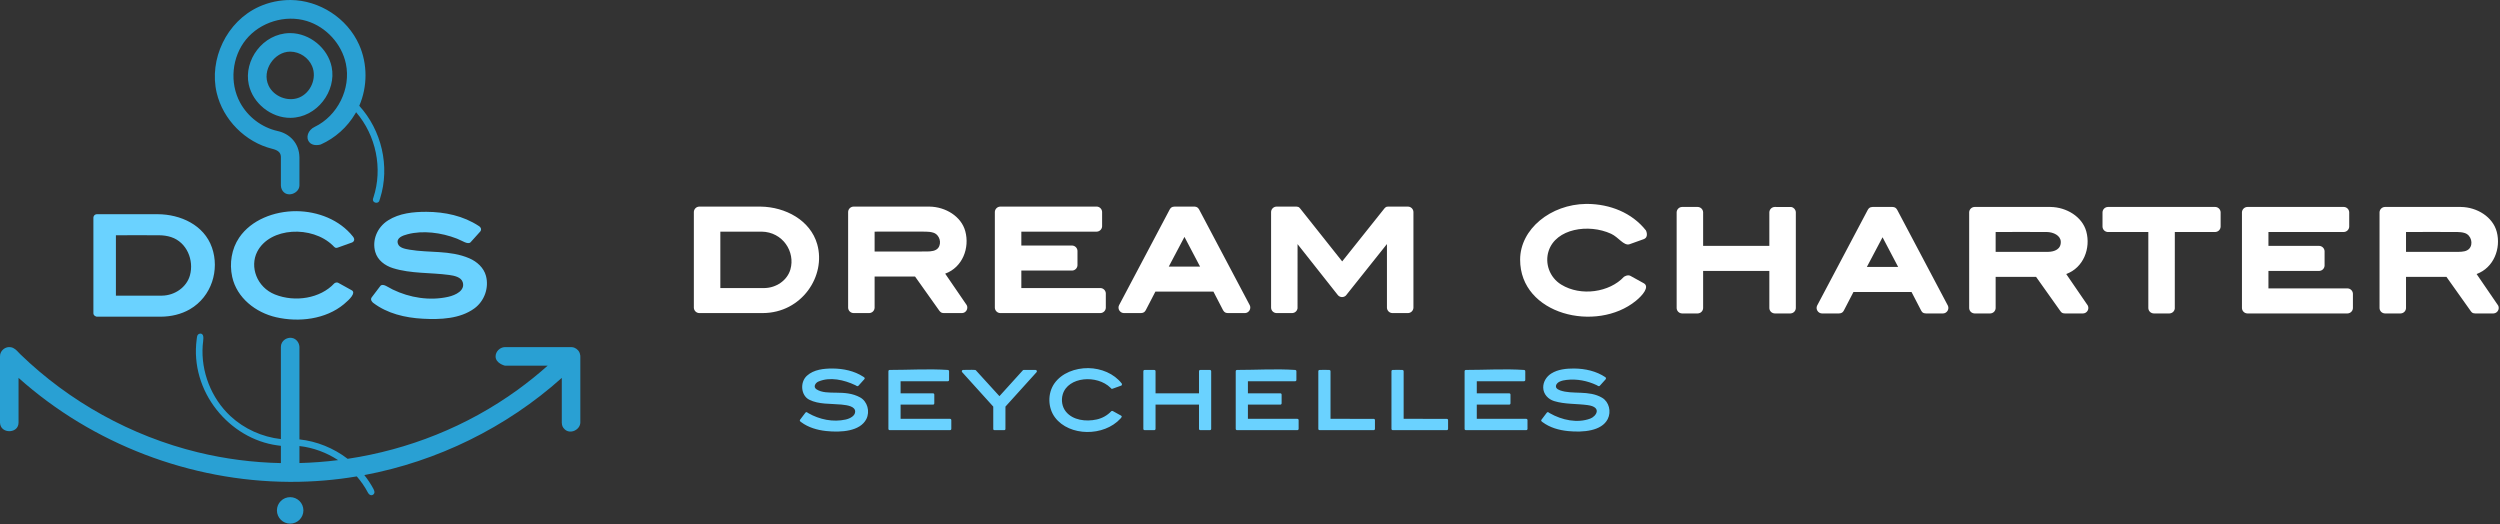
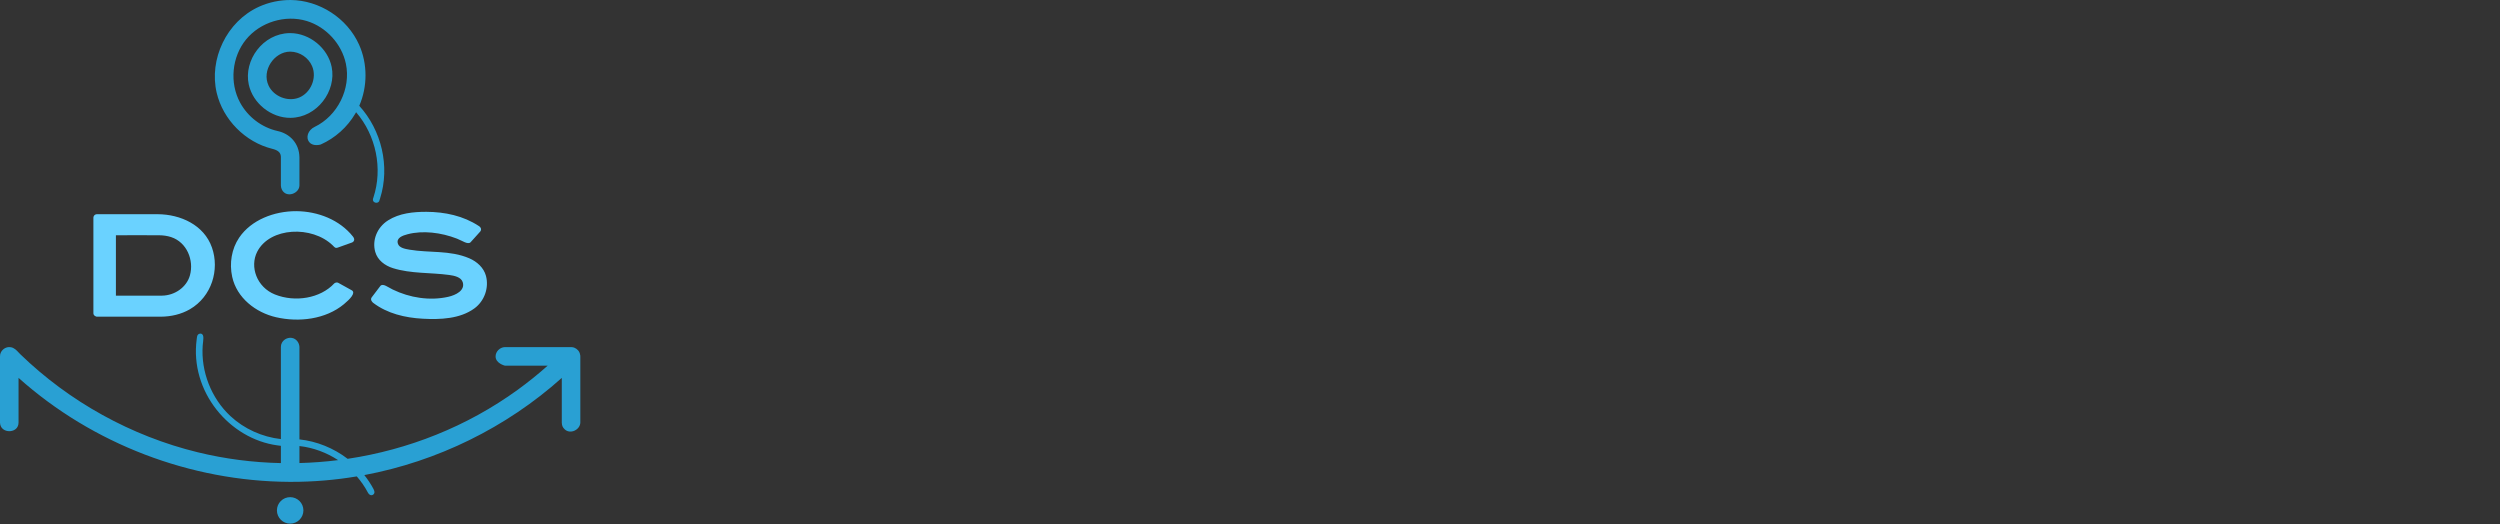
<svg xmlns="http://www.w3.org/2000/svg" width="472px" height="99px" viewBox="0 0 472 99" version="1.1">
  <rect x="0" y="0" width="472" height="99" fill="#333333" stroke="none" />
  <title>Home-Logo Copy</title>
  <desc>Created with Sketch.</desc>
  <g id="DreamCharter" stroke="none" stroke-width="1" fill="none" fill-rule="evenodd">
    <g id="Logo-Dcs-/-Negative">
-       <path d="M205.468,69.5 C207.903,69.54 210.325,70.523 211.794,72.418 C211.794,72.418 211.922,72.7 211.681,72.807 L210.045,73.392 C209.842,73.448 209.866,73.415 209.679,73.225 C207.127,70.697 201.636,71.094 200.643,74.464 C200.319,75.562 200.522,76.821 201.235,77.709 C202.535,79.33 204.992,79.656 207.07,79.192 C208.105,78.96 209.065,78.431 209.794,77.653 C209.794,77.653 209.926,77.525 210.097,77.605 L211.643,78.461 C211.821,78.576 211.879,78.657 211.56,79.015 C208.386,82.483 201.9,82.389 199.203,78.84 C197.814,77.011 197.753,74.258 199.075,72.382 C200.465,70.411 203.005,69.486 205.468,69.5 Z M157.225,69.575 C159.251,69.596 161.294,70.025 162.984,71.122 C163.264,71.302 163.345,71.393 163.183,71.598 L162.088,72.814 C161.852,73.043 161.691,72.819 161.492,72.723 C159.336,71.702 156.712,71.124 154.58,72.013 C154.53,72.034 154.48,72.056 154.431,72.08 C153.956,72.313 153.466,73.06 154.166,73.51 C156.147,74.783 159.457,73.407 162.401,75.034 C163.766,75.789 164.291,77.686 163.568,79.116 C162.4,81.425 158.843,81.684 155.973,81.377 C154.301,81.199 152.618,80.716 151.257,79.698 C151.02,79.52 150.928,79.437 151.062,79.234 L152.052,77.928 C152.277,77.67 152.419,77.89 152.617,78.006 C154.733,79.217 157.3,79.735 159.652,79.211 C160.542,79.013 161.472,78.484 161.456,77.692 C161.438,76.747 160.092,76.497 158.845,76.38 C156.794,76.187 154.598,76.377 152.785,75.466 C151.22,74.68 150.985,72.186 152.342,70.944 C153.648,69.747 155.582,69.569 157.225,69.575 Z M297.199,69.575 C299.278,69.597 301.358,70.051 303.11,71.222 C303.11,71.222 303.303,71.413 303.156,71.598 L302.061,72.814 C301.825,73.043 301.664,72.819 301.465,72.723 C299.695,71.885 297.709,71.499 295.757,71.728 C295.347,71.776 294.935,71.853 294.553,72.013 C294.503,72.034 294.453,72.056 294.404,72.08 C293.855,72.349 293.208,73.226 294.545,73.701 C296.905,74.539 299.973,73.608 302.488,75.1 C303.791,75.873 304.246,77.722 303.54,79.116 C302.391,81.389 298.893,81.668 296.066,81.39 C294.352,81.221 292.622,80.74 291.23,79.698 C290.993,79.52 290.901,79.437 291.035,79.234 L292.025,77.928 C292.25,77.67 292.392,77.89 292.59,78.006 C294.903,79.329 297.803,79.937 300.238,79.032 C301.374,78.609 302.518,76.861 299.752,76.484 C297.648,76.196 295.471,76.349 293.438,75.729 C292.293,75.381 291.376,74.42 291.359,73.176 C291.345,72.115 291.935,71.118 292.864,70.527 C294.139,69.715 295.736,69.57 297.199,69.575 Z M179.358,81.211 L167.981,81.211 C167.839,81.202 167.743,81.142 167.731,80.961 L167.731,70.095 C167.745,69.883 167.869,69.852 167.981,69.844 C171.644,69.844 175.315,69.607 178.97,69.846 C179.096,69.872 179.176,69.925 179.187,70.095 L179.187,71.73 C179.174,71.942 179.049,71.973 178.937,71.981 L170.032,71.981 L170.032,74.257 L176.146,74.257 C176.357,74.271 176.388,74.396 176.396,74.507 L176.396,76.143 C176.382,76.354 176.257,76.386 176.146,76.393 L170.032,76.393 L170.032,79.075 L179.358,79.075 C179.5,79.084 179.596,79.144 179.608,79.325 L179.608,80.961 C179.594,81.172 179.47,81.204 179.358,81.211 Z M244.932,81.211 L233.555,81.211 C233.413,81.202 233.317,81.142 233.305,80.961 L233.305,70.095 C233.319,69.883 233.443,69.852 233.555,69.844 C237.218,69.844 240.889,69.607 244.544,69.846 C244.67,69.872 244.75,69.925 244.761,70.095 L244.761,71.73 C244.748,71.942 244.623,71.973 244.511,71.981 L235.606,71.981 L235.606,74.257 L241.72,74.257 C241.862,74.266 241.958,74.327 241.97,74.507 L241.97,76.143 C241.956,76.354 241.831,76.386 241.72,76.393 L235.606,76.393 L235.606,79.075 L244.932,79.075 C245.074,79.084 245.17,79.144 245.182,79.325 L245.182,80.961 C245.168,81.172 245.044,81.204 244.932,81.211 Z M288.142,81.211 L276.765,81.211 C276.554,81.197 276.523,81.073 276.515,80.961 L276.515,70.095 C276.529,69.883 276.654,69.852 276.765,69.844 C280.429,69.844 284.099,69.607 287.754,69.846 C287.954,69.886 287.965,69.995 287.972,70.095 L287.972,71.73 C287.963,71.873 287.903,71.969 287.722,71.981 L278.817,71.981 L278.817,74.257 L284.93,74.257 C285.141,74.271 285.173,74.396 285.18,74.507 L285.18,76.143 C285.166,76.354 285.042,76.386 284.93,76.393 L278.817,76.393 L278.817,79.075 L288.142,79.075 C288.285,79.084 288.381,79.144 288.392,79.325 L288.392,80.961 C288.379,81.172 288.254,81.204 288.142,81.211 Z M189.579,81.211 L187.778,81.211 C187.583,81.197 187.54,81.144 187.527,80.961 L187.527,76.765 C187.527,76.765 181.626,70.234 181.626,70.234 C181.526,70.058 181.63,69.859 181.834,69.844 C182.591,69.844 183.35,69.794 184.105,69.847 C184.214,69.87 184.22,69.892 184.255,69.926 L188.693,74.795 C188.693,74.795 193.125,69.902 193.125,69.902 C193.166,69.873 193.174,69.852 193.286,69.844 L195.522,69.844 C195.725,69.859 195.848,70.084 195.708,70.262 L189.829,76.765 C189.829,76.765 189.826,80.997 189.826,80.997 C189.788,81.173 189.747,81.199 189.579,81.211 Z M273.148,81.211 L262.957,81.211 C262.815,81.202 262.719,81.142 262.707,80.961 L262.707,70.095 C262.721,69.883 262.846,69.852 262.957,69.844 C263.569,69.844 264.181,69.807 264.791,69.846 C264.917,69.872 264.997,69.925 265.008,70.095 L265.008,79.075 C265.008,79.075 273.181,79.077 273.181,79.077 C273.307,79.102 273.387,79.156 273.398,79.325 L273.398,80.961 C273.384,81.172 273.26,81.204 273.148,81.211 Z M259.34,81.211 L249.149,81.211 C248.938,81.197 248.906,81.073 248.899,80.961 L248.899,70.095 C248.908,69.952 248.968,69.856 249.149,69.844 C249.76,69.844 250.373,69.807 250.983,69.846 C251.11,69.872 251.189,69.925 251.201,70.095 L251.201,79.075 C251.201,79.075 259.373,79.077 259.373,79.077 C259.5,79.102 259.579,79.156 259.591,79.325 L259.591,80.961 C259.577,81.172 259.452,81.204 259.34,81.211 Z M217.915,81.211 L216.114,81.211 C215.903,81.197 215.871,81.073 215.864,80.961 L215.864,70.095 C215.878,69.883 216.002,69.852 216.114,69.844 L217.915,69.844 C218.127,69.858 218.158,69.983 218.166,70.095 L218.166,74.257 L226.371,74.257 L226.371,70.095 C226.384,69.883 226.509,69.852 226.621,69.844 C226.621,69.844 228.454,69.846 228.454,69.846 C228.465,69.849 228.476,69.851 228.486,69.853 C228.642,69.906 228.661,69.939 228.672,70.095 L228.672,80.961 C228.658,81.172 228.533,81.204 228.422,81.211 L226.621,81.211 C226.479,81.202 226.382,81.142 226.371,80.961 L226.371,76.393 L218.166,76.393 L218.166,80.961 C218.152,81.172 218.027,81.204 217.915,81.211 Z" id="Fill-2" fill="#6AD2FF" />
-       <path d="M207.778,59.108 L188.827,59.108 C188.289,59.086 187.849,58.648 187.827,58.108 L187.827,40.007 C187.849,39.469 188.287,39.03 188.827,39.007 L207.078,39.007 C207.106,39.008 207.133,39.01 207.161,39.011 C207.666,39.074 208.057,39.498 208.078,40.007 L208.078,42.733 C208.056,43.271 207.618,43.71 207.078,43.733 L192.828,43.733 L192.828,46.358 L202.428,46.358 C202.966,46.38 203.406,46.818 203.428,47.358 L203.428,50.083 C203.406,50.621 202.967,51.06 202.428,51.083 L192.828,51.083 L192.828,54.383 L207.778,54.383 C208.316,54.406 208.756,54.844 208.778,55.383 L208.778,58.108 C208.756,58.646 208.318,59.086 207.778,59.108 Z M164.126,59.108 L161.126,59.108 C160.586,59.085 160.15,58.656 160.126,58.108 L160.126,40.007 C160.15,39.467 160.578,39.031 161.126,39.007 C165.917,39.007 170.708,38.99 175.499,39.008 C178.509,39.047 181.476,40.847 182.239,43.628 C183.11,46.804 181.734,50.473 178.45,51.667 C178.45,51.667 182.524,57.618 182.524,57.618 C182.846,58.257 182.406,59.074 181.652,59.108 L178.177,59.108 C177.859,59.095 177.638,59.042 177.362,58.687 L172.761,52.208 L165.126,52.208 L165.126,58.108 C165.103,58.649 164.675,59.084 164.126,59.108 Z M243.98,59.108 L240.98,59.108 C240.439,59.082 240.007,58.653 239.98,58.108 L239.98,40.007 C240.006,39.466 240.435,39.034 240.98,39.007 L244.705,39.007 C244.735,39.009 244.765,39.01 244.795,39.011 C245.208,39.067 245.228,39.087 245.488,39.385 L253.406,49.352 C253.406,49.352 261.407,39.317 261.407,39.317 C261.708,39.029 261.736,39.025 262.13,39.007 L265.856,39.007 C266.397,39.034 266.829,39.463 266.856,40.007 L266.856,58.108 C266.829,58.649 266.4,59.081 265.856,59.108 L262.855,59.108 C262.314,59.082 261.882,58.653 261.855,58.108 L261.855,46.074 C261.855,46.074 254.1,55.803 254.1,55.803 C253.672,56.207 252.987,56.178 252.596,55.728 L244.98,46.091 C244.98,46.091 244.975,58.206 244.975,58.206 C244.9,58.708 244.498,59.083 243.98,59.108 Z M144.028,59.108 L132,59.108 C131.457,59.083 131.026,58.658 131,58.108 L131,40.007 C131.025,39.465 131.451,39.033 132,39.007 C135.869,39.007 139.737,38.992 143.606,39.008 C148.27,39.066 152.998,41.568 154.29,46.112 C155.991,52.088 151.395,59.076 144.028,59.108 Z M215.429,59.108 L212.154,59.108 C211.449,59.075 210.954,58.312 211.27,57.641 L220.845,39.54 C221.03,39.224 221.228,39.03 221.729,39.007 L225.504,39.007 C225.534,39.009 225.564,39.01 225.594,39.011 C225.924,39.056 226.15,39.136 226.388,39.54 L235.963,57.641 C236.266,58.284 235.804,59.074 235.08,59.108 L231.804,59.108 C231.436,59.091 231.169,59.006 230.916,58.569 L229.096,55.058 L218.137,55.058 L216.317,58.569 C216.132,58.888 215.933,59.085 215.429,59.108 Z M136,43.733 L136,54.383 C138.783,54.383 141.566,54.396 144.35,54.383 C146.536,54.349 148.627,52.953 149.225,50.883 C150.191,47.543 147.794,43.791 143.786,43.733 C141.19,43.722 138.595,43.733 136,43.733 Z M220.664,50.333 L226.573,50.333 L223.626,44.727 C222.639,46.596 221.651,48.464 220.664,50.333 Z M165.126,43.733 L165.126,47.483 C168.434,47.483 171.74,47.502 175.047,47.482 C175.814,47.467 176.675,47.395 177.128,46.812 C177.837,45.9 177.418,44.319 176.224,43.933 C175.759,43.783 175.266,43.743 174.78,43.733 C171.563,43.712 168.345,43.733 165.126,43.733 Z" id="Fill-3" fill="#FFFFFF" />
-       <path d="M299.712,38.5 C303.924,38.533 308.094,40.135 310.755,43.509 C310.755,43.509 311.355,44.735 310.363,45.141 L307.637,46.117 C306.571,46.446 305.58,44.782 304.172,44.136 C299.929,42.191 293.758,43.149 292.381,47.382 C291.63,49.691 292.532,52.361 294.757,53.73 C298.499,56.032 303.906,55.163 306.593,52.27 C306.593,52.27 307.247,51.796 307.809,52.075 L310.385,53.5 C311.46,54.163 310.145,55.745 308.864,56.79 C301.425,62.864 286.971,59.443 287,49.003 C287.016,43.237 292.782,38.582 299.445,38.5 C299.534,38.5 299.623,38.5 299.712,38.5 Z M443.231,59.176 L424.28,59.176 C423.742,59.154 423.303,58.716 423.28,58.176 L423.28,40.075 C423.303,39.537 423.741,39.097 424.28,39.075 L442.532,39.075 C442.559,39.076 442.587,39.077 442.614,39.078 C443.12,39.141 443.51,39.565 443.532,40.075 L443.532,42.8 C443.509,43.338 443.071,43.777 442.532,43.8 L428.281,43.8 L428.281,46.425 L437.881,46.425 C438.419,46.448 438.858,46.886 438.881,47.425 L438.881,50.15 C438.858,50.688 438.421,51.128 437.881,51.15 L428.281,51.15 L428.281,54.45 L443.231,54.45 C443.769,54.473 444.209,54.911 444.231,55.45 L444.231,58.176 C444.209,58.714 443.771,59.153 443.231,59.176 Z M375.778,59.176 L372.778,59.176 C372.238,59.152 371.802,58.724 371.778,58.176 L371.778,40.075 C371.802,39.534 372.23,39.099 372.778,39.075 C377.569,39.075 382.36,39.054 387.151,39.075 C390.157,39.115 393.128,40.914 393.89,43.695 C394.761,46.871 393.373,50.545 390.102,51.735 C390.102,51.735 394.176,57.686 394.176,57.686 C394.498,58.325 394.057,59.142 393.304,59.176 L389.829,59.176 C389.35,59.155 389.232,59.036 389.013,58.755 L384.413,52.275 L376.778,52.275 L376.778,58.176 C376.755,58.716 376.327,59.152 375.778,59.176 Z M453.256,59.176 L450.256,59.176 C449.716,59.152 449.28,58.724 449.256,58.176 L449.256,40.075 C449.28,39.534 449.708,39.099 450.256,39.075 C455.048,39.075 459.839,39.054 464.63,39.075 C467.677,39.115 470.655,40.959 471.39,43.776 C472.216,46.939 470.803,50.562 467.581,51.735 C467.581,51.735 471.654,57.686 471.654,57.686 C471.979,58.331 471.518,59.142 470.782,59.176 L467.307,59.176 C466.829,59.155 466.711,59.036 466.492,58.755 L461.89,52.275 L454.256,52.275 L454.256,58.176 C454.232,58.716 453.804,59.152 453.256,59.176 Z M320.551,59.176 L317.551,59.176 C317.01,59.152 316.575,58.724 316.551,58.176 L316.551,40.075 C316.574,39.534 317.002,39.099 317.551,39.075 L320.551,39.075 C321.091,39.098 321.527,39.527 321.551,40.075 L321.551,46.425 L334.051,46.425 L334.051,40.075 C334.076,39.534 334.504,39.099 335.052,39.075 C335.052,39.075 338.139,39.079 338.139,39.079 C338.168,39.082 338.196,39.086 338.225,39.09 C338.695,39.194 339.03,39.591 339.052,40.075 L339.052,58.176 C339.028,58.716 338.6,59.152 338.052,59.176 L335.052,59.176 C334.511,59.152 334.076,58.724 334.051,58.176 L334.051,51.15 L321.551,51.15 L321.551,58.176 C321.527,58.716 321.099,59.152 320.551,59.176 Z M409.605,59.176 L406.605,59.176 C406.064,59.152 405.628,58.724 405.604,58.176 L405.604,43.8 C405.604,43.8 397.867,43.796 397.867,43.796 C397.36,43.729 396.977,43.319 396.954,42.8 L396.954,40.075 C396.978,39.534 397.406,39.099 397.954,39.075 L418.255,39.075 C418.284,39.076 418.313,39.077 418.342,39.079 C418.847,39.145 419.233,39.565 419.255,40.075 L419.255,42.8 C419.232,43.34 418.803,43.776 418.255,43.8 L410.605,43.8 L410.601,58.263 C410.534,58.77 410.124,59.153 409.605,59.176 Z M347.227,59.176 L343.952,59.176 C343.242,59.143 342.76,58.364 343.068,57.708 L352.643,39.607 C352.829,39.292 353.027,39.097 353.527,39.075 L357.302,39.075 C357.332,39.076 357.362,39.077 357.393,39.079 C357.722,39.124 357.949,39.203 358.187,39.607 L367.762,57.708 C368.065,58.352 367.602,59.142 366.878,59.176 L363.603,59.176 C363.074,59.152 362.923,58.996 362.715,58.636 L360.895,55.125 L349.935,55.125 L348.115,58.636 C347.931,58.955 347.732,59.153 347.227,59.176 Z M352.462,50.4 L358.372,50.4 L355.425,44.794 C354.437,46.663 353.45,48.532 352.462,50.4 Z M454.256,43.8 L454.256,47.55 C457.563,47.55 460.87,47.571 464.177,47.55 C464.908,47.536 465.715,47.481 466.199,46.95 C466.987,46.085 466.594,44.401 465.354,44 C464.889,43.85 464.396,43.81 463.91,43.8 C460.692,43.781 457.475,43.8 454.256,43.8 Z M376.778,43.8 L376.778,47.55 C380.085,47.55 383.392,47.571 386.699,47.55 C387.894,47.527 389.149,47.051 389.074,45.599 C389.016,44.472 387.719,43.825 386.433,43.8 C383.215,43.781 379.996,43.8 376.778,43.8 Z" id="Fill-3" fill="#FFFFFF" />
      <g id="Group" stroke-width="1">
        <path d="M55.942,39.867 C60.01,39.9 64.118,41.49 66.633,44.657 C67.058,45.192 66.865,45.611 66.469,45.78 L63.743,46.755 C63.267,46.895 63.154,46.661 62.834,46.346 C58.918,42.536 50.944,42.876 48.562,47.525 C47.108,50.361 48.477,54.225 51.911,55.599 C55.712,57.119 60.487,56.332 63.1,53.516 C63.1,53.516 63.449,53.195 63.861,53.395 L66.436,54.82 C67.222,55.318 66.034,56.517 64.93,57.432 C61.483,60.29 56.444,60.888 52.126,59.894 C48.276,59.009 44.706,56.25 43.835,52.255 C43.286,49.739 43.712,46.992 45.151,44.872 C47.436,41.506 51.775,39.856 55.942,39.867 Z M80.501,39.992 C83.99,40.01 87.477,40.735 90.429,42.687 C90.863,42.974 90.928,43.391 90.672,43.71 L88.847,45.735 C88.335,46.244 87.285,45.447 86.263,45.051 C83.276,43.895 79.828,43.472 76.967,44.222 C76.044,44.463 74.75,44.897 75.131,46.027 C75.392,46.8 76.464,46.994 77.341,47.143 C81.04,47.775 84.953,47.2 88.603,48.766 C90.059,49.391 91.334,50.548 91.745,52.067 C92.35,54.302 91.485,56.837 89.544,58.242 C86.836,60.204 83.135,60.355 79.818,60.174 C76.477,59.991 73.118,59.201 70.462,57.18 C70.365,57.107 69.838,56.642 70.16,56.164 L71.81,53.989 C72.286,53.43 73.222,54.212 74.13,54.655 C77.35,56.226 81.142,56.817 84.59,56.048 C86.07,55.718 87.847,54.832 87.364,53.276 C87.062,52.307 85.748,52.042 84.818,51.915 C81.27,51.431 77.614,51.698 74.187,50.627 C72.675,50.154 71.296,49.133 70.848,47.568 C70.225,45.393 71.162,42.945 73.261,41.61 C75.4,40.25 78.032,39.987 80.501,39.992 Z M30.284,59.791 L18.258,59.791 C18.258,59.791 17.661,59.673 17.633,59.166 L17.633,41.066 C17.652,40.729 17.91,40.461 18.258,40.441 C22.1,40.441 25.942,40.433 29.785,40.442 C34.079,40.467 38.525,42.465 40.019,46.741 C41.484,50.931 39.975,55.989 35.856,58.385 C34.205,59.345 32.281,59.778 30.349,59.791 L30.284,59.791 Z M21.883,44.416 L21.883,55.816 C24.792,55.816 27.702,55.837 30.611,55.816 C32.936,55.786 35.225,54.28 35.861,51.98 C36.645,49.142 35.295,45.744 32.305,44.762 C31.578,44.524 30.812,44.426 30.046,44.417 C27.325,44.397 24.604,44.416 21.883,44.416 Z" id="Fill-4" fill="#6AD2FF" />
        <path d="M54.783,93.862 C56.163,93.862 57.283,94.983 57.283,96.362 C57.283,97.742 56.163,98.862 54.783,98.862 C53.403,98.862 52.283,97.742 52.283,96.362 C52.283,94.983 53.403,93.862 54.783,93.862 Z M53.033,84.171 C52.825,84.146 52.614,84.119 52.406,84.091 C43.316,82.876 35.806,73.931 37.137,64.043 C37.192,63.633 37.205,63.455 37.286,63.305 C37.409,63.08 37.66,62.958 37.937,62.988 C38.661,63.149 38.337,64.298 38.27,65.229 C37.917,70.152 39.889,75.192 43.507,78.561 C46.103,80.979 49.516,82.505 53.033,82.898 L53.033,65.519 C53.047,65.126 53.084,65.062 53.148,64.894 C53.42,64.183 54.172,63.721 54.974,63.779 C55.363,63.836 55.423,63.88 55.583,63.962 C56.151,64.254 56.51,64.874 56.533,65.519 L56.533,82.958 C59.827,83.307 63.003,84.61 65.639,86.625 C77.085,84.909 88.17,80.528 97.726,73.604 C99.695,72.176 101.593,70.649 103.41,69.033 L95.316,69.033 C95.316,69.033 93.601,68.624 93.567,67.329 C93.542,66.398 94.375,65.558 95.316,65.533 L107.816,65.533 C107.847,65.534 107.877,65.534 107.907,65.535 C108.205,65.559 108.286,65.589 108.443,65.649 C108.698,65.747 108.927,65.909 109.109,66.113 C109.16,66.164 109.207,66.219 109.249,66.279 C109.337,66.405 109.406,66.541 109.457,66.683 C109.507,66.817 109.541,66.957 109.556,67.1 C109.565,67.181 109.564,67.202 109.566,67.283 L109.566,79.783 C109.53,81.146 107.662,82.076 106.595,81.037 C106.26,80.71 106.082,80.391 106.066,79.783 L106.066,71.348 C95.596,80.727 82.541,87.116 68.781,89.694 C69.418,90.491 69.987,91.346 70.475,92.25 C70.684,92.638 70.825,93.035 70.528,93.321 C70.211,93.627 69.743,93.548 69.44,92.967 C68.865,91.881 68.165,90.869 67.363,89.945 C65.328,90.287 63.279,90.545 61.222,90.716 C59.127,90.892 57.026,90.977 54.925,90.974 C54.811,90.986 54.694,90.986 54.577,90.973 C36.009,90.861 17.526,83.875 3.5,71.342 L3.5,79.783 C3.49,80.164 3.442,80.289 3.344,80.506 C2.721,81.878 0.052,81.723 -5.54223334e-13,79.783 L-5.54223334e-13,67.283 C0.009,66.94 0.046,66.836 0.12,66.646 C0.358,66.038 0.955,65.591 1.61,65.538 C1.79,65.524 1.832,65.535 1.89,65.538 C2.191,65.571 2.273,65.604 2.43,65.671 C2.444,65.676 2.457,65.682 2.471,65.688 C2.477,65.691 2.483,65.694 2.489,65.697 C3.032,65.95 3.391,66.449 3.83,66.875 C13.094,75.852 24.789,82.332 37.337,85.391 C42.482,86.645 47.751,87.322 53.033,87.433 L53.033,84.171 Z M56.533,84.214 L56.533,87.424 C58.974,87.36 61.412,87.176 63.837,86.872 C61.658,85.446 59.15,84.51 56.533,84.214 Z M53.034,29.712 C53.032,29.689 53.031,29.666 53.031,29.644 C53.029,29.604 53.027,29.565 53.025,29.526 C52.974,28.746 52.408,28.339 51.383,28.091 C46.302,26.831 42.105,22.59 40.91,17.518 C39.431,11.234 42.738,4.056 48.919,1.26 C50.782,0.418 52.834,-0.006 54.875,-3.55271368e-15 C60.296,0.052 65.559,3.409 67.808,8.466 C69.416,12.08 69.397,16.361 67.829,19.976 C72.011,24.556 73.689,31.396 71.753,37.483 C71.522,38.212 71.595,37.966 71.552,38.036 C71.249,38.53 70.214,38.253 70.428,37.505 C70.456,37.425 70.483,37.345 70.51,37.264 C72.291,31.826 71.004,25.57 67.231,21.186 C67.18,21.279 67.127,21.371 67.073,21.463 C65.572,24.011 63.271,26.07 60.56,27.278 C60.56,27.278 59.177,27.721 58.436,26.884 C57.633,25.977 58.161,24.548 59.403,23.958 C63.727,21.882 66.303,16.754 65.301,12.018 C64.51,8.281 61.571,5.077 57.915,3.964 C53.86,2.729 49.13,4.173 46.448,7.464 C43.775,10.743 43.299,15.641 45.336,19.381 C46.797,22.065 49.399,24.068 52.443,24.744 C54.733,25.253 56.489,27.062 56.532,29.686 C56.532,29.686 56.532,29.691 56.532,29.702 C56.532,29.718 56.533,29.734 56.533,29.75 L56.533,35.014 C56.507,36.535 54.093,37.465 53.233,35.827 C53.103,35.578 53.038,35.298 53.033,35.014 L53.033,29.75 C53.033,29.737 53.033,29.724 53.034,29.712 Z M54.834,6.25 C58.459,6.283 61.885,9.049 62.62,12.64 C63.554,17.196 59.847,22.218 54.834,22.25 C51.209,22.273 47.747,19.537 46.966,15.958 C45.972,11.402 49.601,6.332 54.68,6.251 C54.731,6.25 54.783,6.25 54.834,6.25 Z M54.754,9.75 C51.785,9.777 49.349,13.295 50.715,16.174 C51.688,18.228 54.369,19.282 56.482,18.418 C58.676,17.52 59.872,14.725 58.93,12.501 C58.253,10.902 56.617,9.779 54.842,9.75 C54.812,9.75 54.783,9.75 54.754,9.75 Z" id="Fill-5" fill="#29A0D3" />
      </g>
    </g>
  </g>
</svg>